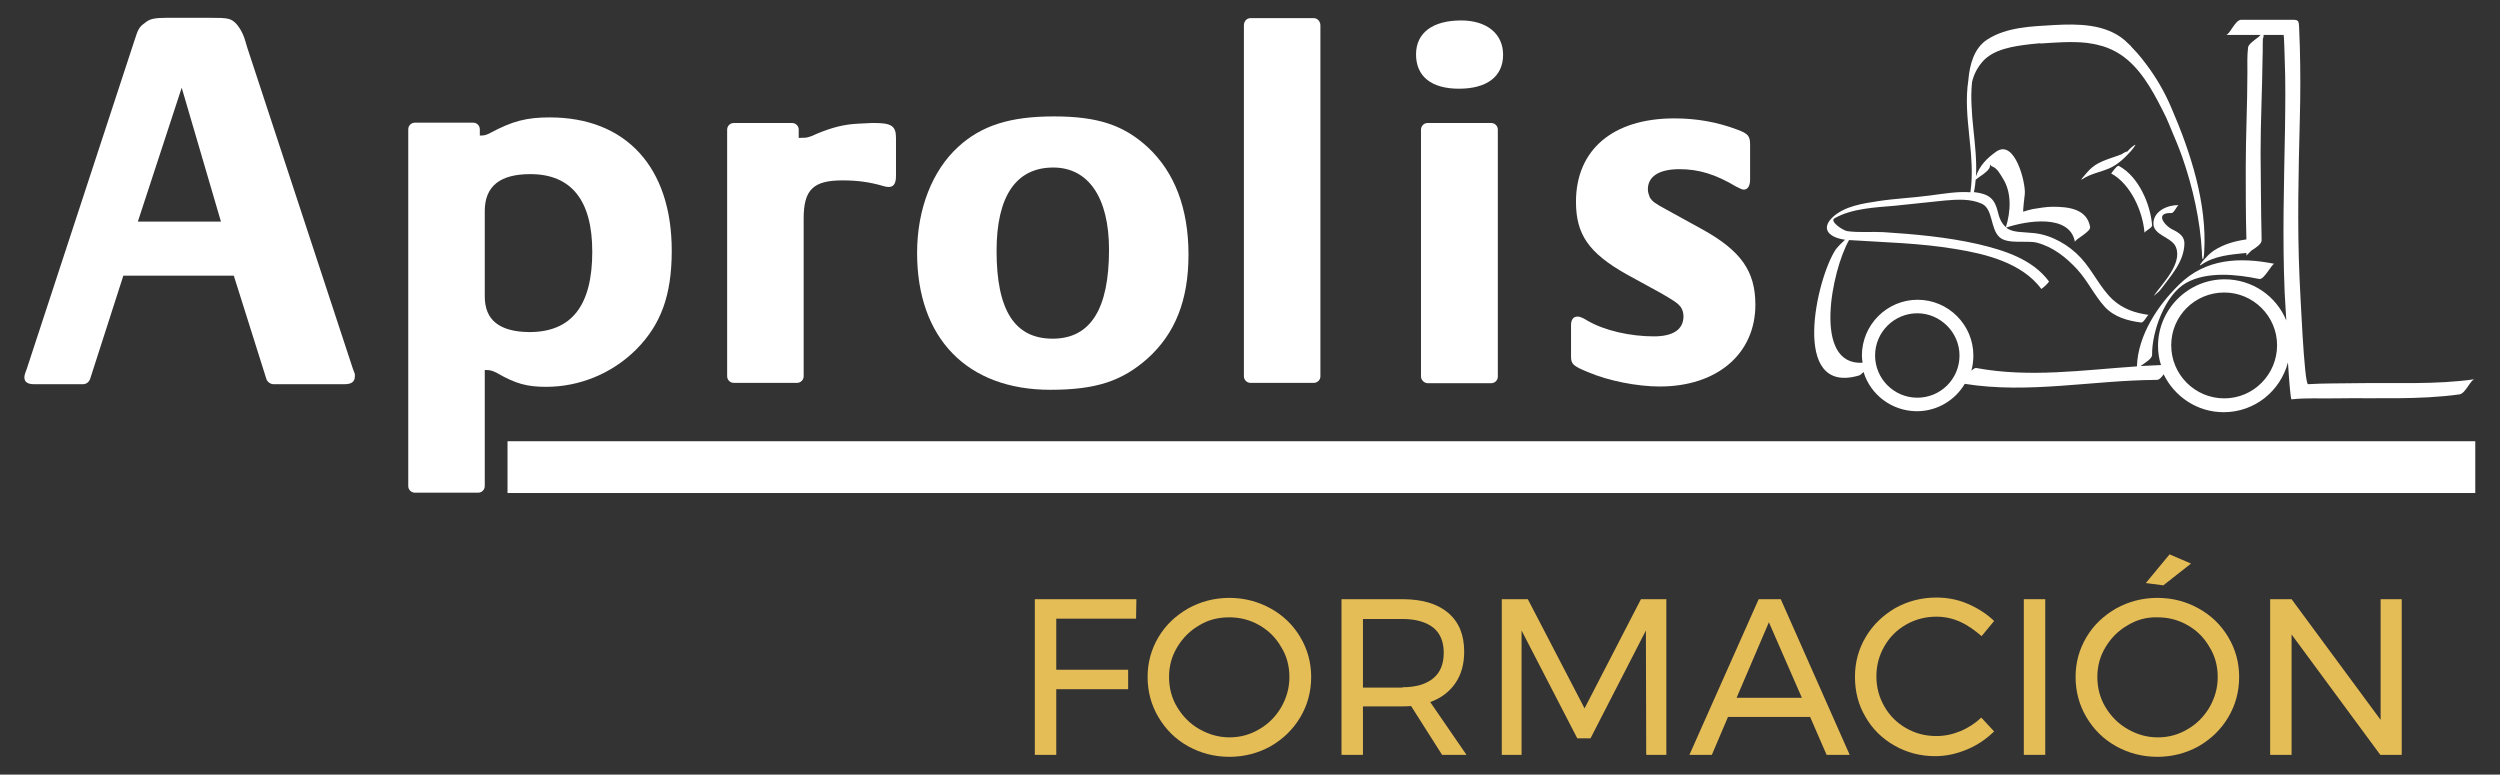
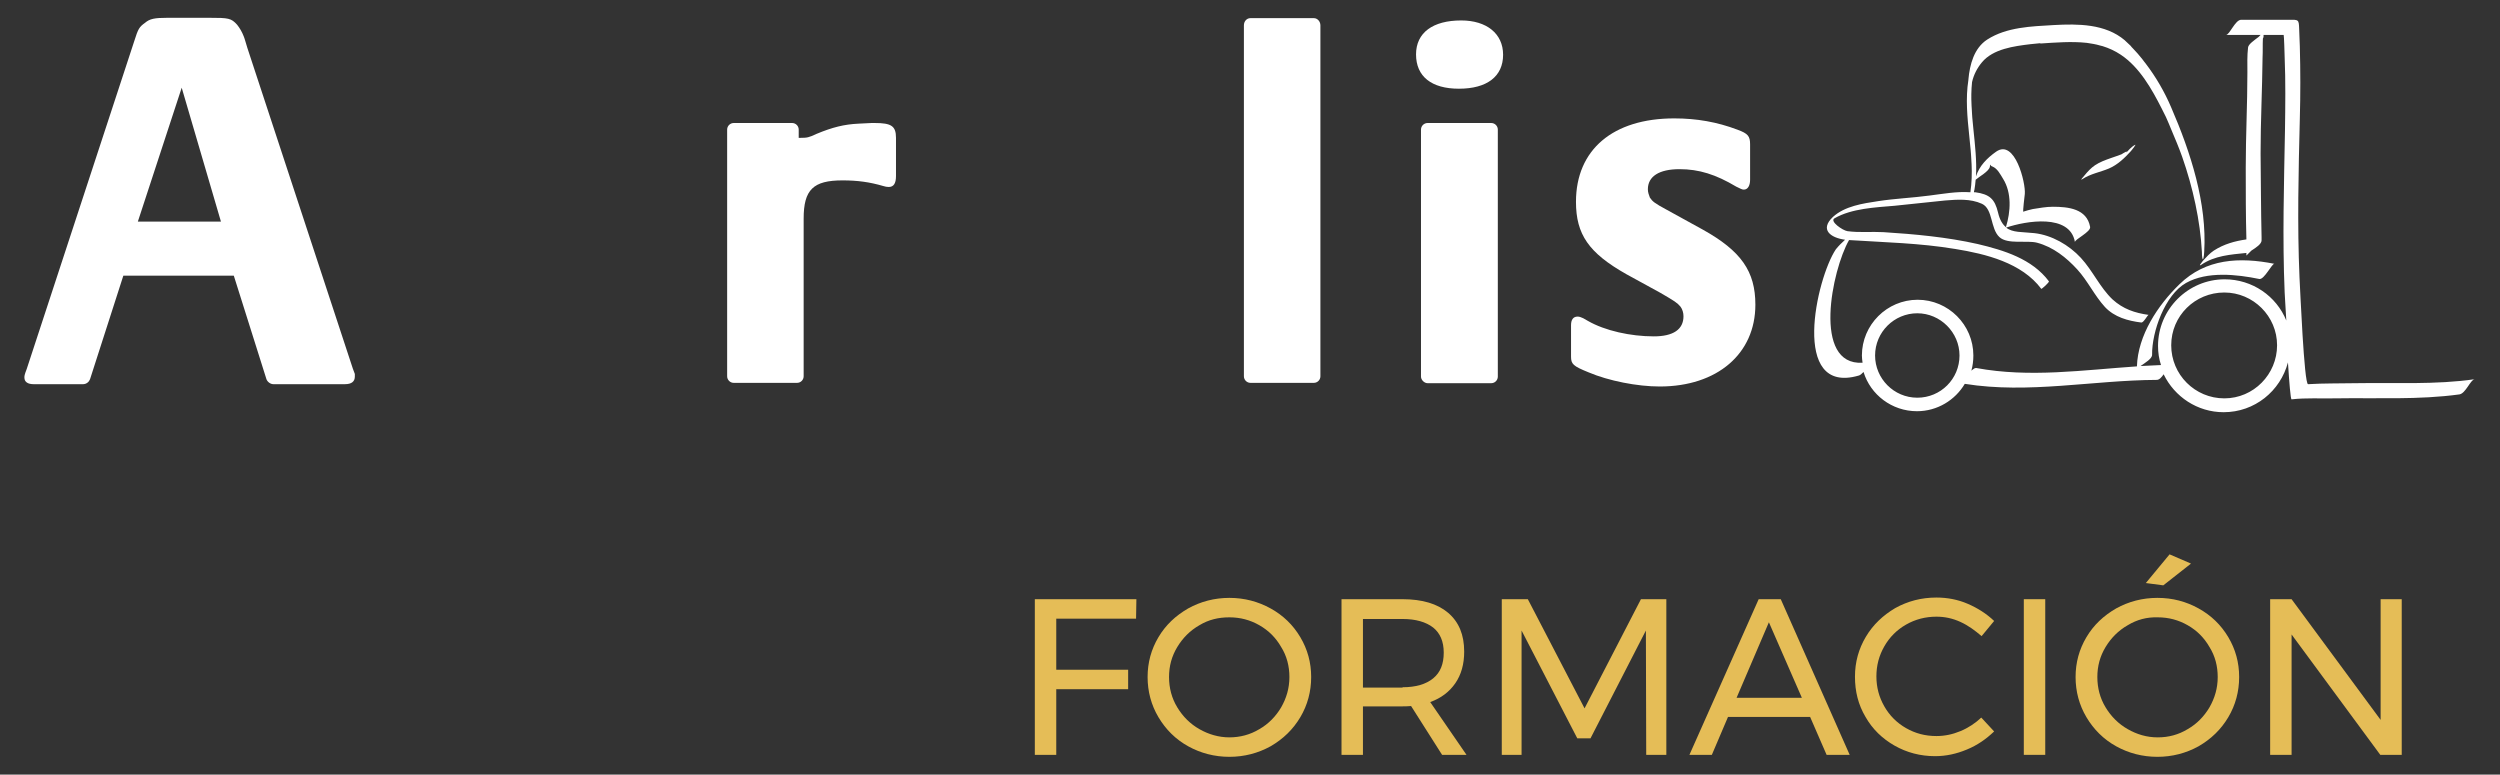
<svg xmlns="http://www.w3.org/2000/svg" id="uuid-9a43a123-e3be-4de4-844d-e6b9a5b11e7a" x="0px" y="0px" viewBox="0 0 758.1 234.9" style="enable-background:new 0 0 758.1 234.9;" xml:space="preserve">
  <rect x="0" y="0" width="758.1" height="234.9" fill="#333333" stroke="none" />
  <style type="text/css">	.st0{fill-rule:evenodd;clip-rule:evenodd;fill:#FFFFFF;}	.st1{fill:#FFFFFF;}	.st2{fill:#E5BD57;}</style>
  <g>
-     <path class="st0" d="M145.5,41.1v-1.9c0-1.1-0.9-2-2-2h-17.7c-1.1,0-2,0.9-2,2v108.2c0,1.1,0.9,2,2,2H145c1.1,0,2-0.9,2-2v-35.2   h0.3c1.4,0,2,0.2,3.4,0.9c5.7,3.3,9.2,4.2,14.9,4.2c10.1,0,19.9-4,27.2-11.2c7.6-7.6,10.9-16.5,10.9-30.1c0-25.2-13.8-40.4-37-40.4   c-7,0-11.3,1.1-18,4.7c-1.2,0.6-1.7,0.8-2.9,0.8L145.5,41.1L145.5,41.1z M147,89.9V64c0-7.6,4.7-11.2,13.8-11.2   c12.4,0,18.8,7.9,18.8,23.5c0,16.3-6.2,24.4-19.1,24.4C151.5,100.6,147,97.1,147,89.9L147,89.9z" />
-     <path class="st0" d="M278.1,76.7c0,25.9,15.2,41.5,40.4,41.5c13.8,0,21.7-2.6,29.5-9.5c8.4-7.6,12.4-17.7,12.4-31.5   c0-14-4.2-25-12.4-32.6c-7.3-6.7-15.2-9.3-28.4-9.3c-13.4,0-22,2.8-29,9.2C282.7,51.7,278.1,63.4,278.1,76.7L278.1,76.7z    M302.2,76.1c0-16.6,5.9-25.3,17.2-25.3c10.7,0,16.9,9.2,16.9,24.9c0,18-5.6,27-17.1,27S302.2,94.1,302.2,76.1L302.2,76.1z" />
    <path class="st0" d="M432.9,116.2h19.3c1.1,0,2-0.9,2-2V39.3c0-1.1-0.9-2-2-2h-19.3c-1.1,0-2,0.9-2,2v74.9   C430.9,115.2,431.9,116.2,432.9,116.2z M429.4,16.5c0,6.7,4.7,10.4,13,10.4c8.5,0,13.4-3.7,13.4-10.3c0-6.4-5-10.4-12.7-10.4   C434.5,6.2,429.4,9.9,429.4,16.5L429.4,16.5z" />
    <path class="st0" d="M516.3,69.6l-10.9-6c-3.7-2-4.3-2.5-5.1-3.7c-0.3-0.8-0.6-1.6-0.6-2.5c0-3.9,3.4-6.1,9.6-6.1   c5.9,0,11,1.6,17.2,5.3c1.3,0.6,1.7,0.9,2.3,0.9c1.2,0,1.9-1.2,1.9-3V43.8c0-2.5-0.6-3.3-3.9-4.5c-6.1-2.3-12.3-3.4-19.1-3.4   c-18.6,0-29.8,9.5-29.8,25.3c0,9.9,3.9,15.5,15.2,21.9l10.4,5.7c4.3,2.5,5.1,3,6.1,4.2c0.6,0.8,0.9,1.9,0.9,2.9c0,4-3.1,6.1-9,6.1   c-7,0-14.8-1.7-20-4.7l-1.4-0.8c-0.6-0.3-1.2-0.5-1.7-0.5c-1.3,0-2,0.9-2,2.6v9.5c0,2.3,0.6,2.9,5.3,4.8c6.1,2.6,14.8,4.3,21.6,4.3   c17.4,0,29-9.9,29-24.8C532.3,82.3,528,76.1,516.3,69.6L516.3,69.6z" />
    <path class="st0" d="M242.2,41.8v-2.5c0-1.1-0.9-2-2-2h-17.7c-1.1,0-2,0.9-2,2v74.8c0,1.1,0.9,2,2,2h19.2c1.1,0,2-0.9,2-2V66.3   c0-8.8,2.9-11.6,11.8-11.6c4.5,0,8.2,0.5,12.3,1.7c0.6,0.2,1.2,0.3,1.7,0.3c1.5,0,2.2-1.1,2.2-3.3V41.8c0-3.6-1.4-4.5-6.5-4.5h-0.9   l-4,0.2c-4.3,0.2-7.9,1.1-12.7,3.1c-2.3,1.1-2.9,1.2-4.8,1.2L242.2,41.8L242.2,41.8z" />
    <path class="st0" d="M379.2,116.1h19.2c1.1,0,2-0.9,2-2V7.7c0-1.2-0.9-2.2-2-2.2h-19.2c-1.1,0-2,0.9-2,2.2v106.4   C377.2,115.2,378.1,116.1,379.2,116.1z" />
    <path class="st0" d="M37.4,83.6h33.5l9.9,31.4c0.3,0.8,1.2,1.5,2.1,1.5h21.7c2,0,3-0.8,3-2.3v-0.8l-0.6-1.6L75,14.5   c-0.5-1.6-0.8-2.8-1.1-3.5c-0.5-1.3-1.2-2.5-2-3.5c-1.8-2-2.6-2.1-8.4-2.1H50.7c-3.8,0-5.3,0.3-6.7,1.5c-1.8,1.3-2.1,1.8-3.3,5.6   L8.1,111.9c-0.7,1.8-0.7,2.1-0.7,2.6c0,1.3,1,2,2.8,2h15c1,0,1.8-0.7,2.1-1.5L37.4,83.6L37.4,83.6z M67,67.2H41.8l13.3-40.6   L67,67.2L67,67.2z" />
-     <rect x="153.9" y="133.8" class="st1" width="596.7" height="15.7" />
    <path class="st1" d="M631.5,54.3c2.4-1.6,5.4-2.1,8-3.2c2.6-1.1,4.8-3.2,6.7-5.3c0.2-0.2,1.6-2,1.3-1.9c-1.1,0.5-2.2,1.8-3,2.7   c1.3-1.4-0.7-0.1-1.2,0.2c-1,0.4-2,0.7-3.1,1.1c-1.7,0.6-3.4,1.2-4.9,2.2c-1.2,0.8-2.3,2-3.2,3.1C631.9,53.4,630.5,55,631.5,54.3   L631.5,54.3L631.5,54.3z" />
-     <path class="st1" d="M640.2,52.6c5.9,3.2,9.6,11.5,10.1,18c0-0.5,2.4-1.5,2.3-2.3c-0.5-6.4-4.1-14.8-10.1-18   C642,50,640.2,52.6,640.2,52.6L640.2,52.6L640.2,52.6z" />
-     <path class="st1" d="M660.7,62.2c-3.2-0.1-7.7,1.7-7.7,5.6c0,3.6,5.6,4.1,6.8,7.1c2.1,5-4.1,11.1-6.7,14.8   c-0.2,0.2,1.7-1.3,2.1-1.9c3.1-4.2,7-8.3,7.2-13.8c0.1-2.3-1.6-3.4-3.4-4.3c-2.8-1.3-5.7-5.3-0.5-5.1   C659.3,64.6,660.2,62.2,660.7,62.2L660.7,62.2L660.7,62.2z" />
    <path class="st1" d="M598.1,58.3c2.5-12.5-2.7-22.4-0.5-34.7" />
    <path class="st1" d="M714.2,116.2c-4.7,0.1-9.5,0-14.3,0.3c-1.2,0.1-2.4-29-2.6-32.4c-0.7-16.1-0.3-32.1,0.1-48.1   c0.2-7.3,0.2-14.6,0-21.9c-0.1-1.8-0.1-3.5-0.2-5.3c-0.1-3-0.2-2.8-3.1-2.8h-14.5c-1.8,0-3.5,4.6-4.6,4.6h10.5   c-0.2,0.2-0.4,0.4-0.6,0.6c-1.3,1-3.1,2.2-3.2,3.2c-0.3,2.5-0.2,5.1-0.2,7.6l0,0c0,9.6-0.5,19.2-0.5,28.8V51c0,7.2,0,14.4,0.2,21.6   c-3.5,0.5-6.8,1.4-9.9,3.4c-1.2,0.8-2.3,2-3.3,3.1c-0.1,0.2-1.6,1.9-0.5,1.2c4.1-2.8,8.9-3.1,13.7-3.6c0,0.3,0,0.5,0,0.8   c0.5-0.5,1-1,1.5-1.5c1.4-0.9,3.1-2,3.1-3.1v-1.1c0,0,0,0.1,0,0.1c-0.2-8.5-0.2-16.9-0.3-25.4c0-9.7,0.5-19.4,0.6-29.1v0   c0.1-1.9,0-3.8,0.1-5.7c0.1-0.2,0.2-0.4,0.2-0.6v-0.5h6.1c0.1,0,0.3,6.2,0.3,6.8c0.3,7.3,0.2,14.7,0.1,22   c-0.3,16.5-0.8,32.9-0.1,49.3c0.1,1,0.2,4.3,0.5,8.5c-3-7.4-10.3-12.5-18.7-12.5c-11.1,0-20.2,9.1-20.2,20.2c0,2,0.3,4,0.9,5.8   c-2.1,0.1-4.1,0.2-6.2,0.3c1.4-1,3.5-2.2,3.5-3.4c-0.1-7,3.9-18.2,10.3-21.8c6.4-3.6,15.4-2.6,22.2-1.2c1.5,0.3,3.9-4.8,4.6-4.6   c-10.6-2.1-20.8-1.6-28.8,6.2c-6.6,6.4-12.6,15.5-12.9,24.9c-16.3,1.1-32.5,3.5-48.7,0.5c-0.4-0.1-0.9,0.3-1.5,0.8   c0.4-1.5,0.6-3,0.6-4.6c0-9.3-7.6-16.9-16.9-16.9c-9.3,0-16.9,7.6-16.9,16.9c0,0.7,0.1,1.5,0.2,2.2c-15.3,0.9-9.3-28.1-4.1-37.2   c10.8,0.7,21.4,0.9,32.2,2.7c9.3,1.5,20.2,4.2,26.1,12.1c0.1,0.1,2.5-2,2.3-2.3c-5.1-6.8-13.6-9.4-21.6-11.3   c-9.3-2.1-19.1-3-28.6-3.6c-3.6-0.2-7.2,0.2-10.9-0.3c-1.4-0.2-5.5-3-3.9-3.9c5.2-3,12.4-3.3,18.2-3.8c5.1-0.5,10.2-1.1,15.3-1.6   c3.7-0.3,7.7-0.6,11.2,1c3.4,1.6,2.5,7.5,5.3,10.1c2.5,2.3,8.3,0.9,11.4,1.7c4.9,1.3,8.9,4.5,12.2,8.1c3.2,3.5,5.2,7.9,8.4,11.4   c2.9,3.1,7,4.2,11,4.7c0.8,0.1,1.9-2.4,2.3-2.3c-4.3-0.6-7.8-1.8-11-4.7c-3.8-3.6-6-8.7-9.6-12.6c-3.6-3.9-8.8-6.9-14.1-7.5   c-3.7-0.4-6.6-0.1-8.6-1.7c0,0,0.1,0,0.1,0c5.9-2,19.3-4.3,20.8,4.4c-0.1-0.8,4.9-3.1,4.6-4.6c-1-5.5-6.6-6.1-11.3-6.1   c-2.1,0-4.1,0.4-6.1,0.7c-1,0.2-1.9,0.5-2.9,0.8c-0.1,0,0.4-4.9,0.5-5.4c0.3-3.3-3-16.8-8.7-12.8c-2.7,1.9-5.1,4.3-6.1,7.5   c0.5-9.6-2.2-19-1.2-28.6c0.5-2.2,1.5-4.2,3-6c3.4-4.1,9.8-4.9,14.7-5.5c1-0.1,2-0.2,3-0.3c0,0,0,0.1,0,0.1   c4.6-0.3,9.5-0.7,14.1-0.2c1.3,0.2,2.7,0.4,4,0.8c0.1,0,0.3,0.1,0.4,0.1c0.1,0,0.3,0.1,0.4,0.1c1.9,0.6,3.7,1.4,5.5,2.6   c5.7,3.8,9.4,10.4,12.4,16.3c0.4,0.9,0.9,1.7,1.3,2.6c0.6,1.4,1.2,2.7,1.7,4c1.1,2.6,2.2,5.2,3.2,8c3.3,9.4,5.5,19.5,6,28.9   c0,1.6,0.2,2.3,0.3,2.2c0.1,0.1,0.3-0.6,0.4-2.2c0.9-14.7-4.1-30.2-10-43.8c-2-4.7-4.6-9.2-7.8-13.4c-0.1-0.2-0.3-0.3-0.4-0.5   c-0.2-0.3-0.4-0.5-0.6-0.8c-0.9-1.1-1.8-2.2-2.8-3.2c-0.3-0.3-0.5-0.5-0.7-0.8c-0.5-0.5-1.1-1-1.6-1.5c-0.1-0.1-0.1-0.1-0.2-0.2   c-5.9-5-14.2-5-21.5-4.6c-6.8,0.4-14.3,0.6-20.2,4.4c-4,2.6-5.3,7.6-5.7,12.1c0,0,0,0.1,0,0.1c-1.8,11.4,2.3,22.7,0.6,34.1   c-4.1-0.3-8.4,0.5-12.4,1c-5.2,0.7-10.4,0.9-15.6,1.7c-4.6,0.7-10.1,1.5-13.7,4.8c-4,3.8-0.8,6.3,3.7,6.9c-1,0.9-2,1.9-2.8,2.9   c-5.9,8.8-13.9,44.3,6.9,38.3c0.5-0.1,1-0.6,1.5-1.1c2.1,6.9,8.6,11.9,16.2,11.9c6.2,0,11.6-3.4,14.5-8.3   c19.4,3.1,38.7-1.1,58.2-1.2c0.8,0,1.5-0.8,2.1-1.7c3.3,6.8,10.2,11.5,18.2,11.5c9.4,0,17.2-6.4,19.5-15.1   c0.4,6.2,0.8,11.2,1.1,11.2c4.4-0.5,8.9-0.2,13.3-0.3c12.4-0.2,25.3,0.5,37.6-1.2c1.9-0.3,3.3-4.4,4.6-4.6   C738.7,116.7,726.2,116,714.2,116.2L714.2,116.2z M598.6,57.9c0-0.1,0.1-0.1,0.1-0.2c0.2-1.1,0.3-2.1,0.4-3.2c1-0.9,4-2.5,4.3-3.9   c0-0.3,0.1-0.5,0.1-0.7c0.1,0.2,0.3,0.5,0.7,0.6c1.5,0.6,2.4,2.4,3.2,3.7c2.7,4.3,2.3,10,0.9,14.6c0,0.1,0,0.1,0,0.1   c-1-0.8-1.9-2.2-2.4-4.4c-1-4.2-2.6-5.6-6.9-6.2c-0.1,0-0.3,0-0.4,0C598.6,58.2,598.6,58.1,598.6,57.9L598.6,57.9z M581.4,120.6   c-7.1,0-12.8-5.8-12.8-12.8c0-7.1,5.8-12.8,12.8-12.8s12.8,5.8,12.8,12.8C594.2,114.9,588.5,120.6,581.4,120.6z M674.5,120.8   c-8.9,0-16.1-7.2-16.1-16.1s7.2-16,16.1-16c8.8,0,16,7.2,16,16S683.4,120.8,674.5,120.8z" />
    <g>
      <path class="st2" d="M313.9,181.7h30.7l-0.1,5.9h-24.2v15.5h21.8v5.9h-21.8v19.9h-6.5V181.7z" />
      <path class="st2" d="M385.3,184.5c3.8,2.1,6.8,5,9,8.7c2.2,3.7,3.3,7.7,3.3,12.1c0,4.4-1.1,8.5-3.3,12.2c-2.2,3.7-5.2,6.6-9,8.8    c-3.8,2.1-8,3.2-12.5,3.2c-4.5,0-8.7-1.1-12.5-3.2c-3.8-2.1-6.8-5.1-9-8.8c-2.2-3.7-3.3-7.8-3.3-12.2c0-4.4,1.1-8.4,3.3-12.1    c2.2-3.7,5.2-6.5,9-8.7c3.8-2.1,8-3.2,12.5-3.2C377.3,181.3,381.5,182.4,385.3,184.5z M363.7,189.6c-2.8,1.6-5,3.8-6.7,6.6    c-1.7,2.8-2.5,5.8-2.5,9.1c0,3.3,0.8,6.4,2.5,9.2c1.7,2.8,3.9,5,6.7,6.6c2.8,1.6,5.9,2.5,9.1,2.5s6.3-0.8,9.1-2.5    c2.8-1.6,5-3.9,6.6-6.6c1.6-2.8,2.5-5.8,2.5-9.2c0-3.3-0.8-6.4-2.5-9.1c-1.6-2.8-3.8-5-6.6-6.6c-2.8-1.6-5.8-2.4-9.1-2.4    S366.5,187.9,363.7,189.6z" />
      <path class="st2" d="M437.3,228.9l-9.4-14.8c-1.1,0.1-2,0.1-2.6,0.1h-12v14.7h-6.5v-47.2h18.5c6,0,10.6,1.4,13.8,4.1    c3.3,2.8,4.9,6.7,4.9,11.8c0,3.8-0.9,7-2.7,9.6c-1.8,2.6-4.3,4.5-7.6,5.7l11,16H437.3z M425.3,208.4c4,0,7.1-0.9,9.3-2.7    c2.2-1.8,3.2-4.4,3.2-7.8c0-3.4-1.1-5.9-3.2-7.6c-2.2-1.7-5.3-2.6-9.3-2.6h-12v20.8H425.3z" />
      <path class="st2" d="M455.6,181.7h7.7l17.2,33.1l17.1-33.1h7.7v47.2h-6.1l-0.1-37.7l-16.8,32.7h-4l-16.9-32.7v37.7h-6V181.7z" />
      <path class="st2" d="M553.9,228.9l-5-11.5H524l-4.9,11.5h-6.8l21-47.2h6.7l20.9,47.2H553.9z M526.6,211.6h19.8l-10-22.9    L526.6,211.6z" />
      <path class="st2" d="M594.5,188.6c-2.4-1.1-4.8-1.6-7.3-1.6c-3.3,0-6.4,0.8-9.2,2.4c-2.8,1.6-5,3.8-6.6,6.6    c-1.6,2.8-2.4,5.8-2.4,9.1c0,3.3,0.8,6.3,2.4,9.1c1.6,2.8,3.8,5,6.6,6.6c2.8,1.6,5.8,2.4,9.2,2.4c2.5,0,4.9-0.5,7.3-1.5    c2.4-1,4.5-2.4,6.3-4.1l3.9,4.2c-2.4,2.3-5.1,4.2-8.3,5.5c-3.1,1.3-6.3,2-9.6,2c-4.5,0-8.6-1.1-12.3-3.2c-3.7-2.1-6.7-5-8.8-8.7    c-2.2-3.7-3.2-7.7-3.2-12.2c0-4.4,1.1-8.4,3.3-12.1c2.2-3.7,5.2-6.5,8.9-8.7c3.8-2.1,7.9-3.2,12.5-3.2c3.3,0,6.5,0.6,9.5,1.9    s5.7,3,8,5.2l-3.8,4.6C598.9,191.2,596.9,189.7,594.5,188.6z" />
      <path class="st2" d="M613.7,181.7h6.5v47.2h-6.5V181.7z" />
      <path class="st2" d="M666.7,184.5c3.8,2.1,6.8,5,9,8.7c2.2,3.7,3.3,7.7,3.3,12.1c0,4.4-1.1,8.5-3.3,12.2s-5.2,6.6-9,8.8    c-3.8,2.1-8,3.2-12.5,3.2c-4.5,0-8.7-1.1-12.5-3.2c-3.8-2.1-6.8-5.1-9-8.8c-2.2-3.7-3.3-7.8-3.3-12.2c0-4.4,1.1-8.4,3.3-12.1    c2.2-3.7,5.2-6.5,9-8.7c3.8-2.1,8-3.2,12.5-3.2C658.8,181.3,662.9,182.4,666.7,184.5z M645.2,189.6c-2.8,1.6-5,3.8-6.7,6.6    c-1.7,2.8-2.5,5.8-2.5,9.1c0,3.3,0.8,6.4,2.5,9.2c1.7,2.8,3.9,5,6.7,6.6c2.8,1.6,5.8,2.5,9.1,2.5c3.3,0,6.3-0.8,9.1-2.5    c2.8-1.6,5-3.9,6.6-6.6c1.6-2.8,2.5-5.8,2.5-9.2c0-3.3-0.8-6.4-2.5-9.1c-1.6-2.8-3.8-5-6.6-6.6c-2.8-1.6-5.8-2.4-9.1-2.4    C651,187.1,648,187.9,645.2,189.6z M657.9,168.1l6.5,2.8l-8.4,6.6l-5.3-0.7L657.9,168.1z" />
      <path class="st2" d="M721.9,181.7h6.4v47.2h-6.5l-26.9-36.5v36.5h-6.5v-47.2h6.5l27,36.6V181.7z" />
    </g>
  </g>
</svg>